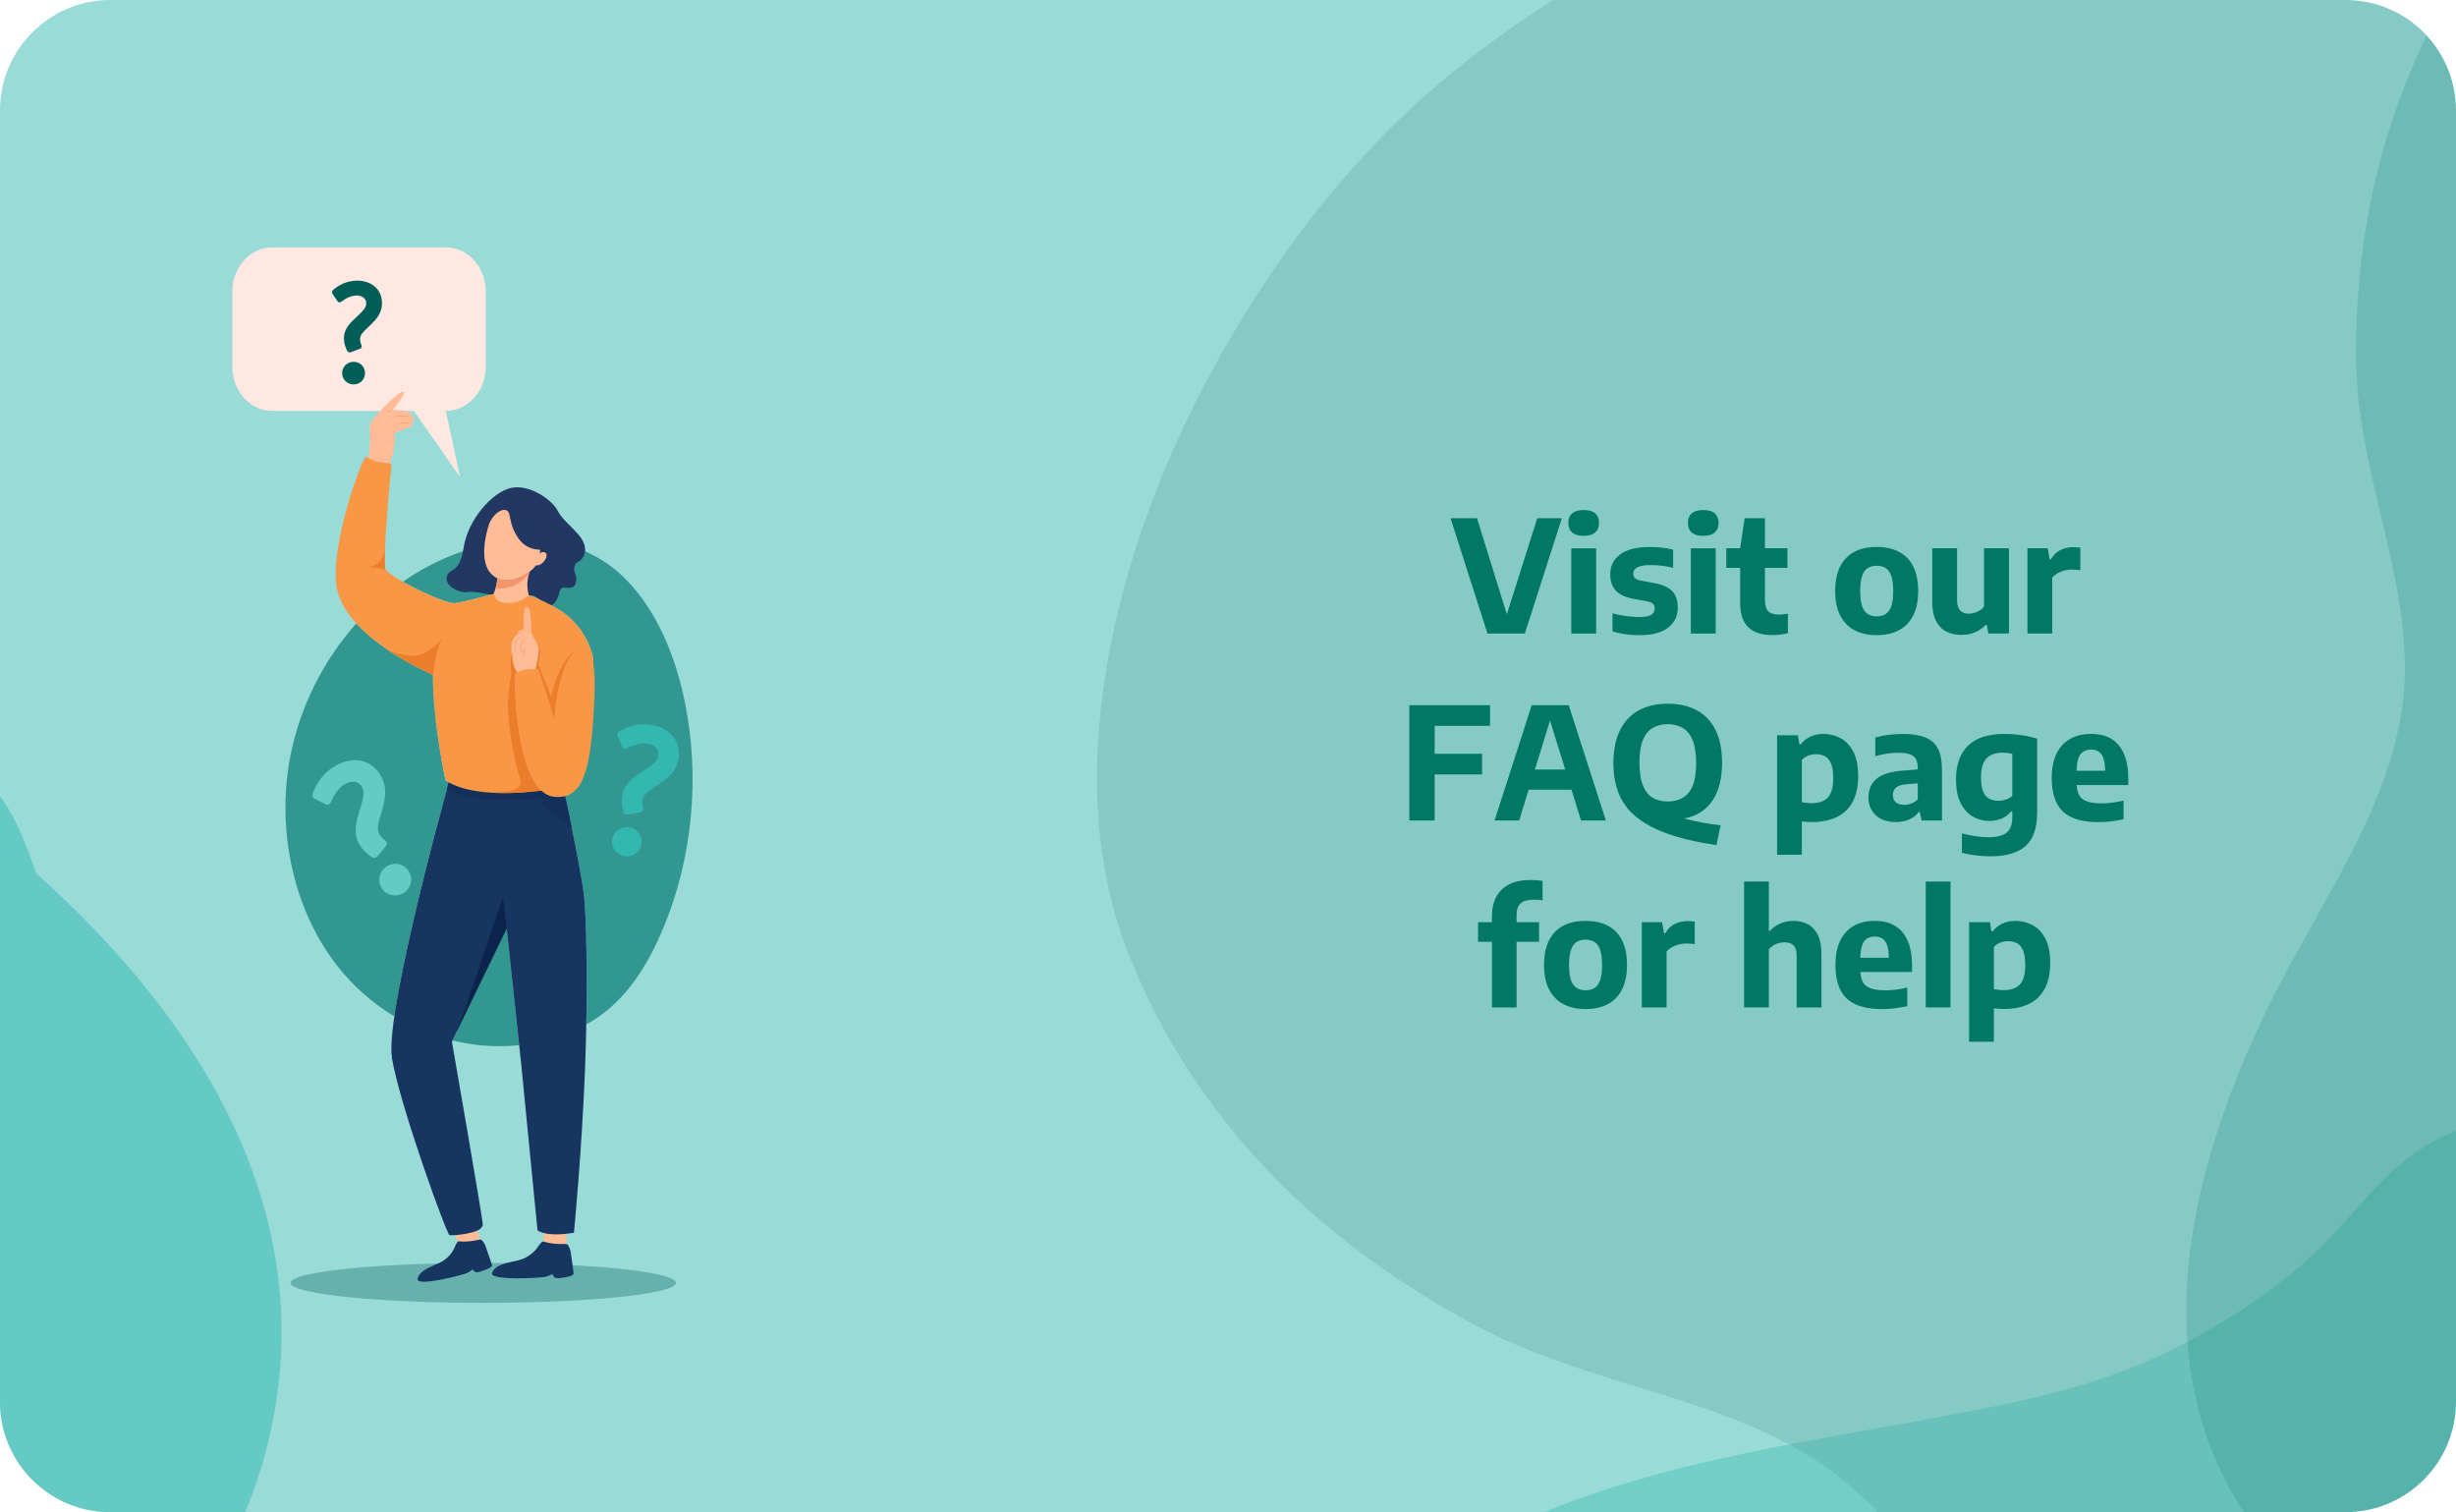
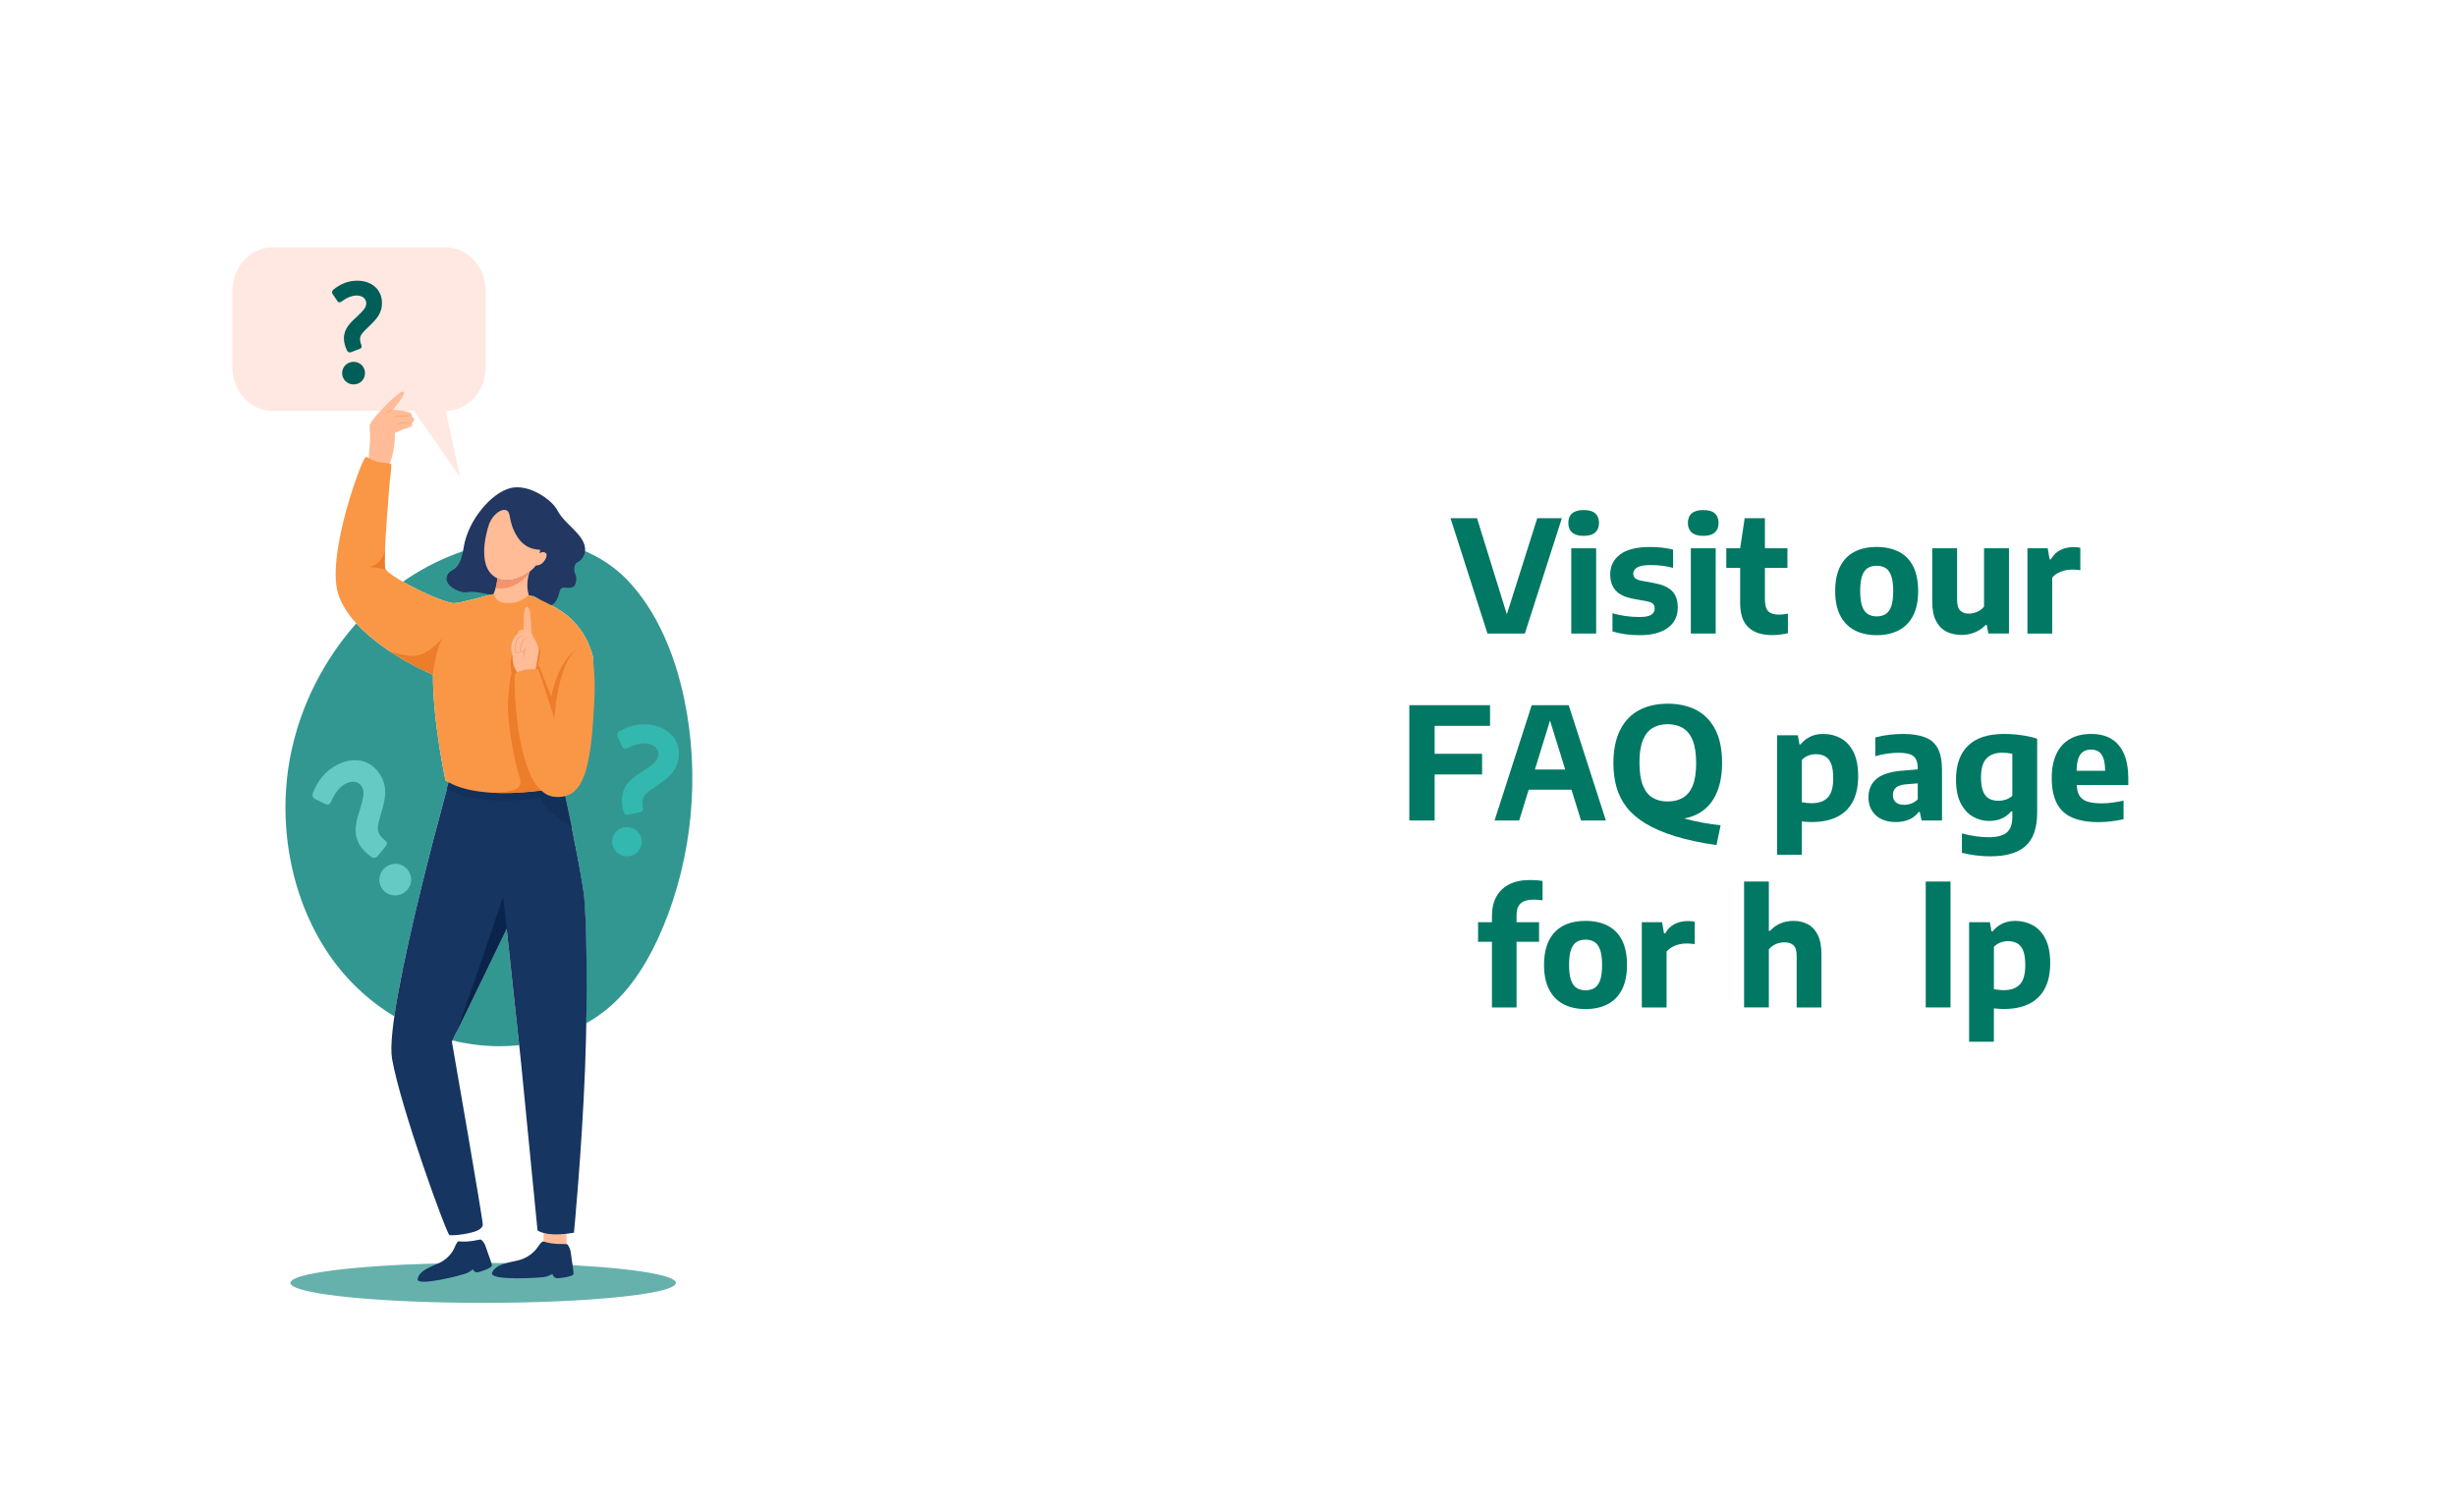
<svg xmlns="http://www.w3.org/2000/svg" xmlns:xlink="http://www.w3.org/1999/xlink" version="1.1" id="Layer_1" x="0px" y="0px" viewBox="0 0 536 330" style="enable-background:new 0 0 536 330;" xml:space="preserve">
  <style type="text/css">
	.st0{clip-path:url(#SVGID_00000124120321855598312120000011495339405962372771_);}
	.st1{opacity:0.36;clip-path:url(#SVGID_00000070111811083388319520000014959467183829382311_);}
	.st2{fill:#33B8B0;}
	.st3{opacity:0.76;clip-path:url(#SVGID_00000070111811083388319520000014959467183829382311_);}
	.st4{fill:#007863;fill-opacity:0.59;}
	.st5{opacity:0.25;clip-path:url(#SVGID_00000070111811083388319520000014959467183829382311_);}
	.st6{fill:#4D9893;}
	.st7{clip-path:url(#SVGID_00000070111811083388319520000014959467183829382311_);}
	.st8{fill:#66CAC4;}
	.st9{opacity:0.19;clip-path:url(#SVGID_00000070111811083388319520000014959467183829382311_);}
	.st10{fill:#007863;}
	.st11{fill:#339791;}
	.st12{fill:#66B1AC;}
	.st13{fill:#FFE8E1;}
	.st14{fill:#005E58;}
	.st15{fill:#FFBC96;}
	.st16{fill:#163561;}
	.st17{fill:#B5ADB4;}
	.st18{fill:#12305A;}
	.st19{fill:#223762;}
	.st20{fill:#F3946B;}
	.st21{fill:#EC975E;}
	.st22{fill:#FA9746;}
	.st23{fill:#0A244B;}
	.st24{fill:#F99748;}
	.st25{fill:#FDB890;}
	.st26{fill:#EC7D2B;}
</style>
  <g>
    <defs>
-       <path id="SVGID_1_" d="M511.903,330H24.097C10.788,330,0,319.212,0,305.903V24.097    C0,10.788,10.788,0,24.097,0h487.807C525.212,0,536,10.788,536,24.097v281.807    C536,319.212,525.212,330,511.903,330z" />
-     </defs>
+       </defs>
    <clipPath id="SVGID_00000147180654102415341690000008321347311804663469_">
      <use xlink:href="#SVGID_1_" style="overflow:visible;" />
    </clipPath>
    <g id="background_00000080900933273284227470000008241054205276795265_" style="clip-path:url(#SVGID_00000147180654102415341690000008321347311804663469_);">
      <g id="shapes_00000038371949805545801590000014907167142425605030_">
        <defs>
-           <rect id="SVGID_00000008134521173666558320000005298971453921839251_" x="-29.426" y="-3.401" transform="matrix(-1 -1.224647e-16 1.224647e-16 -1 522.931 328.355)" width="581.783" height="335.158" />
-         </defs>
+           </defs>
        <use xlink:href="#SVGID_00000008134521173666558320000005298971453921839251_" style="overflow:visible;fill:#99DBD7;" />
        <clipPath id="SVGID_00000101091678565159422860000016552497497144683163_">
          <use xlink:href="#SVGID_00000008134521173666558320000005298971453921839251_" style="overflow:visible;" />
        </clipPath>
        <g style="opacity:0.36;clip-path:url(#SVGID_00000101091678565159422860000016552497497144683163_);">
          <path class="st2" d="M283.311,422.038c5.052,16.288,18.638,27.218,33.422,35.114      c17.352,9.267,36.571,14.983,55.079,21.574      c22.152,7.889,44.432,15.543,67.288,21.264      c38.121,9.541,77.272,18.759,116.835,18.898      c18.851,0.066,38.065-2.079,55.752-8.755      c16.921-6.387,32.932-15.251,47.388-25.958      c28.438-21.061,50.989-49.562,63.792-82.216      c3.58-9.129,6.628-18.544,7.629-28.312      c1.055-10.3,0.019-20.676-2.029-30.799      c-2.15-10.633-5.392-21.013-8.499-31.405      c-0.829-2.773-1.648-5.55-2.439-8.334c0.999,0.529,2.246-0.876,1.333-1.85      c-0.89-0.949-1.766-1.91-2.636-2.875c-0.204-0.759-0.411-1.518-0.607-2.279      c-0.496-1.917-1.217-2.915-3.503-2.604c-0.058,0.008-0.113,0.021-0.169,0.032      c-3.552-4.099-7.042-8.25-10.673-12.283c-5.948-6.606-12.392-12.835-19.957-17.661      c-8.667-5.529-18.65-8.739-28.491-11.631      c-21.245-6.244-43.4-9.535-65.554-10.265      c-10.416-0.343-20.955-0.263-31.332,0.777c-9.209,0.924-18.748,2.758-26.682,7.675      c-8.334,5.165-14.256,13.174-20.916,20.119      c-6.986,7.287-15.31,13.426-23.991,18.645      c-8.813,5.298-18.246,9.587-28.081,12.719      c-9.558,3.044-19.488,5.009-29.338,6.905      c-19.773,3.805-39.739,6.74-59.279,11.632      c-18.619,4.661-37.727,11.113-53.512,22.134      c-12.507,8.733-21.826,21.598-27.492,35.478      C280.989,391.641,278.819,407.556,283.311,422.038z" />
        </g>
        <g style="opacity:0.76;clip-path:url(#SVGID_00000101091678565159422860000016552497497144683163_);">
          <path class="st4" d="M289.8,455.71c0.067,10.162,3.685,20.062,8.847,29.288      c5.452,9.744,12.654,18.918,21.225,27.123      c8.281,7.927,18.199,15.245,29.931,19.816c12.211,4.758,26.532,6.542,39.877,4.231      c13.087-2.266,24.594-8.171,35.473-14.121      c4.587-2.508,9.048-5.064,14.038-7.052c4.489-1.789,9.175-3.24,13.918-4.541      c19.625-5.38,40.945-8.125,58.925-16.765      c8.418-4.045,15.709-9.547,20.247-16.546      c5.205-8.028,6.972-17.454,5.905-26.394      c-2.283-19.131-16.764-36.363-35.039-48.426      c-12.07-7.967-26.685-14.348-42.182-17.147      c-8.968-4.651-17.813-9.6-28.252-11.847      c-15.361-3.306-31.353-1.077-45.827,3.655      c-12.758,4.171-24.836,9.835-36.635,15.486      c-10.467,5.013-20.692,10.435-29.968,16.779      c-8.628,5.9-16.488,12.709-22.05,20.647      C292.701,437.789,289.74,446.665,289.8,455.71z" />
        </g>
        <g style="opacity:0.25;clip-path:url(#SVGID_00000101091678565159422860000016552497497144683163_);">
          <path class="st6" d="M465.34-68.947c-13.221,4.871-25.642,11.629-37.725,18.606      c-11.858,6.847-23.599,13.815-35.656,20.361      c-26.298,14.276-53.597,27.99-76.391,46.919      c-19.191,15.937-34.534,35.589-46.592,56.05      c-12.819,21.753-22.276,45.165-26.796,68.91      c-4.194,22.033-4.136,44.703,3.706,65.21      c8.814,23.047,23.715,43.543,43.235,60.029      c9.867,8.333,20.832,15.623,32.508,21.917      c12.282,6.621,26.067,10.606,39.691,14.84      c13.353,4.149,26.767,8.694,37.674,16.628      c10.713,7.794,18.706,17.953,25.879,28.448      c6.319,9.245,12.117,18.787,18.852,27.785      c6.055,8.089,12.682,15.824,19.992,23.01      c14.367,14.124,31.84,26.387,52.709,32.399      c21.56,6.211,46.336,4.929,67.989-4.556      c22.316-9.775,39.303-27.023,51.94-45.821      c6.96-10.352,12.741-21.231,17.705-32.359      c4.758-3.606,9.506-7.238,13.05-11.921c8.158-10.776,9.7-23.682,8.182-35.68      c-1.686-13.328-6.552-25.288-12.563-37.207      c-3.312-6.566-6.721-13.103-9.342-19.962      c-2.564-6.711-4.317-13.718-5.6-20.794      c-2.584-14.243-3.059-28.859-3.63-43.397      c-0.535-13.642-1.182-27.283-3.458-40.672      c-2.186-12.856-5.702-25.443-10.414-37.572      c-4.636-11.933-10.437-23.465-17.51-34.268      c-7.198-10.993-15.988-20.576-25.432-29.993      c-9.257-9.231-18.121-18.778-24.985-29.66      c-5.27-8.355-9.081-17.293-12.736-26.367      c-6.419-15.932-12.742-33.234-26.195-45.323      c-6.334-5.692-14.449-9.72-23.662-10.895      C488.289-75.743,476.346-73.002,465.34-68.947z" />
        </g>
        <g style="clip-path:url(#SVGID_00000101091678565159422860000016552497497144683163_);">
          <path class="st8" d="M-448.212,241.941c0.583,14.078,3.209,27.972,6.146,41.612      c2.882,13.386,5.916,26.698,8.451,40.181      c5.527,29.408,10.213,59.597,21.243,87.096      c9.287,23.153,23.289,43.781,39.069,61.53      c16.776,18.871,36.162,35.049,57.378,46.63      c19.687,10.747,41.283,17.641,63.207,16.462      c24.639-1.324,48.716-9.226,70.392-22.752      c10.956-6.837,21.257-15.04,30.827-24.225      c10.067-9.661,18.087-21.561,26.293-33.231      c8.043-11.438,16.48-22.814,27.376-30.763      c10.702-7.808,22.823-12.302,35.011-15.912      c10.737-3.18,21.597-5.775,32.227-9.427c9.556-3.283,18.95-7.221,28.031-11.976      c17.848-9.345,34.877-22.218,46.997-40.24      c12.521-18.618,18.896-42.595,16.505-66.112      c-2.463-24.238-13.674-45.694-27.693-63.486      c-7.72-9.798-16.304-18.635-25.374-26.772      c-1.974-5.635-3.976-11.267-7.346-16.076      c-7.756-11.068-19.569-16.493-31.454-18.726      c-13.203-2.481-26.079-1.516-39.266,0.552      c-7.265,1.139-14.532,2.381-21.864,2.773c-7.173,0.383-14.381-0.096-21.509-1.043      c-14.349-1.907-28.408-5.935-42.421-9.848      c-13.15-3.672-26.332-7.239-39.774-9.176      c-12.907-1.86-25.966-2.372-38.955-1.605      c-12.779,0.755-25.535,2.741-37.985,6.162      c-12.671,3.482-24.487,8.911-36.345,15.014      c-11.624,5.982-23.429,11.492-35.891,14.69      c-9.568,2.455-19.244,3.343-29.002,4.041      c-17.132,1.226-35.54,1.941-51.171,11.041      c-7.359,4.285-13.681,10.774-17.624,19.183      C-447.646,218.013-448.697,230.222-448.212,241.941z" />
        </g>
        <g style="opacity:0.19;clip-path:url(#SVGID_00000101091678565159422860000016552497497144683163_);">
          <path class="st10" d="M921.768-19.241c-11.288-7.204-23.932-12.716-36.606-17.848      c-12.439-5.036-24.932-9.913-37.191-15.273      c-26.738-11.69-53.461-24.461-82.758-30.823      c-24.667-5.356-50.84-5.663-76.094-3.019      c-26.85,2.811-53.534,9.122-78.013,19.36      c-22.715,9.5-43.855,22.585-59.009,40.317      c-17.03,19.928-28.574,42.996-34.02,67.252      c-2.752,12.261-3.97,24.753-3.897,37.21      c0.077,13.104,3.383,25.829,6.374,38.575      c2.932,12.493,5.526,25.259,3.676,38.077      c-1.817,12.591-7.23,24.484-13.375,35.95      c-5.413,10.1-11.367,19.977-16.338,30.251      c-4.468,9.235-8.313,18.701-11.298,28.367      c-5.866,18.997-8.411,39.275-3.388,58.527      c12.015,46.046,58.436,60.519,101.212,61.675      c67.904,1.834,163.899,4.224,220.434-39.409      c11.587-8.943-98.668,3.486-90.602-7.919      c4.444-6.283,8.81-12.624,13.879-18.553      c4.96-5.801,10.61-11.158,16.564-16.2      c11.984-10.148,25.391-18.916,38.677-27.711      c12.467-8.253,24.876-16.589,36.219-26.013      c10.891-9.05,20.854-18.951,29.779-29.494      c8.78-10.372,16.593-21.397,23.076-32.964      c6.597-11.771,11.065-23.936,15.045-36.501      c3.901-12.316,8.299-24.516,14.963-35.971      c5.116-8.794,11.521-16.82,18.131-24.806      c11.606-14.022,24.541-28.761,28.972-45.897      c2.086-8.068,1.711-16.526-1.887-24.175      C939.813-5.782,931.165-13.244,921.768-19.241z" />
        </g>
      </g>
    </g>
  </g>
-   <path class="st11" d="M110.574,202.639l-11.83,24.415c3.381,0.83,6.843,1.26,10.302,1.26  c1.423,0,2.845-0.073,4.261-0.22L110.574,202.639 M77.761,136.043  c-7.075,7.962-12.221,17.957-14.359,28.797  c-3.145,15.95,0.494,33.503,10.182,45.914c3.501,4.484,7.762,8.203,12.474,11.046  c2.1-14.561,8.775-39.764,11.871-51.07c-0.241-0.133-0.474-0.272-0.7-0.419  c0,0-2.781-12.806-2.734-23.071C94.496,147.24,83.983,142.872,77.761,136.043   M115.099,117.833c-9.146,0-18.605,3.383-26.16,8.43  c-0.339,0.226-0.675,0.456-1.009,0.69c3.756,2.136,9.145,4.529,11.038,4.666  c0.033,0.002,0.069,0.004,0.108,0.004c1.577,0,8.027-1.904,8.538-1.989  c0.012-0.002,0.023-0.003,0.034-0.003c0.463,0-0.041,1.771,2.975,1.966  c0.157,0.01,0.309,0.015,0.458,0.015c2.763,0,3.989-1.672,4.436-1.672  c0.216,0,5.515,2.037,8.497,4.575c3.52,2.996,4.823,6.689,5.321,8.554  c1.245,4.661-5.097,28.446-5.097,28.446s-0.484,0.109-1.33,0.27  c0.07,0.321,0.142,0.652,0.215,0.99h0  c0.054,0.248,0.109,0.501,0.164,0.758c0.053,0.245,0.107,0.494,0.161,0.746  l0.001,0.006c0.018,0.083,0.035,0.166,0.053,0.249  c0.051,0.24,0.104,0.484,0.156,0.729c0.002,0.01,0.004,0.021,0.007,0.031  c1.369,6.416,3.014,14.523,3.721,19.588c0.505,3.615,0.81,15.518,0.569,28.69  c1.627-0.908,3.184-1.959,4.642-3.165c5.424-4.487,9.255-10.927,12.09-17.686  c6.507-15.517,8.176-33.402,4.669-50.036c-2.049-9.717-5.967-19.221-12.592-26.074  C130.746,120.383,123.04,117.833,115.099,117.833" />
+   <path class="st11" d="M110.574,202.639l-11.83,24.415c3.381,0.83,6.843,1.26,10.302,1.26  c1.423,0,2.845-0.073,4.261-0.22L110.574,202.639 M77.761,136.043  c-7.075,7.962-12.221,17.957-14.359,28.797  c-3.145,15.95,0.494,33.503,10.182,45.914c3.501,4.484,7.762,8.203,12.474,11.046  c2.1-14.561,8.775-39.764,11.871-51.07c-0.241-0.133-0.474-0.272-0.7-0.419  c0,0-2.781-12.806-2.734-23.071C94.496,147.24,83.983,142.872,77.761,136.043   M115.099,117.833c-9.146,0-18.605,3.383-26.16,8.43  c-0.339,0.226-0.675,0.456-1.009,0.69c3.756,2.136,9.145,4.529,11.038,4.666  c0.033,0.002,0.069,0.004,0.108,0.004c1.577,0,8.027-1.904,8.538-1.989  c0.012-0.002,0.023-0.003,0.034-0.003c0.463,0-0.041,1.771,2.975,1.966  c0.157,0.01,0.309,0.015,0.458,0.015c2.763,0,3.989-1.672,4.436-1.672  c0.216,0,5.515,2.037,8.497,4.575c3.52,2.996,4.823,6.689,5.321,8.554  c1.245,4.661-5.097,28.446-5.097,28.446s-0.484,0.109-1.33,0.27  c0.07,0.321,0.142,0.652,0.215,0.99h0  c0.054,0.248,0.109,0.501,0.164,0.758c0.053,0.245,0.107,0.494,0.161,0.746  l0.001,0.006c0.051,0.24,0.104,0.484,0.156,0.729c0.002,0.01,0.004,0.021,0.007,0.031  c1.369,6.416,3.014,14.523,3.721,19.588c0.505,3.615,0.81,15.518,0.569,28.69  c1.627-0.908,3.184-1.959,4.642-3.165c5.424-4.487,9.255-10.927,12.09-17.686  c6.507-15.517,8.176-33.402,4.669-50.036c-2.049-9.717-5.967-19.221-12.592-26.074  C130.746,120.383,123.04,117.833,115.099,117.833" />
  <path class="st12" d="M105.445,275.6c-4.435,0-8.715,0.07-12.728,0.206  c-3.345,0.105-6.505,0.256-9.428,0.447c-0.743,0.045-1.472,0.096-2.18,0.151  c-8.238,0.608-14.275,1.512-16.636,2.567c-0.713,0.316-1.09,0.648-1.09,0.989  c0,0.291,0.271,0.573,0.794,0.844c3.802,2.004,20.835,3.516,41.268,3.516  c2.662,0,5.264-0.025,7.79-0.075c2.722-0.055,5.349-0.136,7.861-0.236  c11.869-0.492,21.061-1.532,24.708-2.813c1.11-0.392,1.708-0.809,1.708-1.236  c0-0.432-0.613-0.854-1.758-1.251c-2.602-0.899-7.936-1.678-15.013-2.235  C123.703,275.927,114.943,275.6,105.445,275.6" />
  <path class="st2" d="M133.64,183.138c0.301-1.737,1.957-2.891,3.717-2.587  c1.797,0.311,2.94,1.908,2.632,3.684c-0.307,1.775-1.919,2.898-3.716,2.587  C134.513,186.517,133.34,184.875,133.64,183.138z M137.132,177.75l-0.319,0.023  c-0.344-0.06-0.586-0.257-0.718-0.63c-0.372-1.27-0.481-2.456-0.292-3.551  c0.477-2.758,2.599-4.102,4.812-5.509c1.068-0.71,1.836-1.278,2.265-1.71  c0.429-0.431,0.711-0.926,0.796-1.417c0.255-1.473-0.883-2.41-2.26-2.647  c-1.53-0.265-3.197,0.265-4.539,0.966c-0.21,0.08-0.377,0.129-0.568,0.097  c-0.229-0.04-0.401-0.186-0.515-0.44l-0.999-2.195  c-0.096-0.134-0.101-0.329-0.068-0.518c0.046-0.265,0.2-0.472,0.423-0.628  c2.359-1.342,4.721-1.79,7.092-1.38c3.901,0.674,6.486,3.494,5.807,7.422  c-0.431,2.493-1.891,3.875-3.905,5.277l-0.851,0.592  c-1.017,0.641-1.74,1.178-2.207,1.602c-0.467,0.425-0.75,0.921-0.841,1.45  c-0.085,0.491-0.068,1.077,0.089,1.766c0.012,0.158,0.031,0.278,0.018,0.354  c-0.02,0.113-0.085,0.257-0.18,0.357c-0.134,0.094-0.269,0.187-0.39,0.205  L137.132,177.75z" />
  <path class="st8" d="M82.414,186.835l-0.249,0.238c-0.326,0.188-0.662,0.191-1.029-0.026  c-1.183-0.796-2.092-1.701-2.691-2.738c-1.507-2.612-0.677-5.189,0.184-7.88  c0.394-1.325,0.638-2.324,0.697-2.977c0.057-0.653-0.051-1.258-0.319-1.723  c-0.805-1.395-2.393-1.385-3.697-0.632c-1.448,0.836-2.464,2.423-3.091,3.93  c-0.119,0.212-0.223,0.366-0.404,0.471c-0.217,0.125-0.46,0.123-0.729-0.008  l-2.341-1.128c-0.171-0.045-0.31-0.202-0.413-0.381  c-0.145-0.251-0.161-0.529-0.083-0.811c1.027-2.739,2.673-4.738,4.919-6.034  c3.695-2.133,7.778-1.582,9.927,2.138c1.363,2.361,1.107,4.512,0.407,7.063  l-0.296,1.077c-0.4,1.231-0.628,2.175-0.722,2.849  c-0.094,0.674,0.014,1.278,0.303,1.78c0.269,0.465,0.687,0.938,1.292,1.401  c0.119,0.122,0.217,0.208,0.259,0.279c0.062,0.108,0.108,0.272,0.098,0.422  c-0.047,0.17-0.093,0.339-0.181,0.438L82.414,186.835z M83.239,193.702  c-0.95-1.647-0.373-3.742,1.292-4.704c1.702-0.983,3.75-0.448,4.72,1.234  c0.97,1.681,0.41,3.722-1.292,4.705C86.293,195.898,84.189,195.347,83.239,193.702z  " />
  <path class="st13" d="M97.298,53.984H59.415c-4.813,0-8.716,4.308-8.716,9.623v16.442  c0,5.314,3.902,9.623,8.716,9.623h30.913l10.072,14.438l-3.101-14.438  c4.813,0,8.715-4.308,8.715-9.623V63.607  C106.013,58.292,102.111,53.984,97.298,53.984" />
  <path class="st14" d="M76.621,76.848l-0.241,0.059c-0.271,0-0.481-0.119-0.632-0.386  c-0.451-0.921-0.692-1.812-0.692-2.674c0-2.169,1.444-3.476,2.948-4.843  c0.722-0.683,1.233-1.218,1.504-1.604c0.271-0.386,0.421-0.802,0.421-1.189  c0-1.159-0.993-1.723-2.076-1.723c-1.203,0-2.407,0.624-3.339,1.337  c-0.15,0.089-0.271,0.149-0.421,0.149c-0.181,0-0.331-0.089-0.451-0.268  l-1.053-1.545c-0.09-0.089-0.12-0.238-0.12-0.386  c0-0.208,0.09-0.386,0.241-0.535c1.624-1.337,3.369-1.99,5.235-1.99  c3.068,0,5.415,1.812,5.415,4.902c0,1.961-0.933,3.209-2.286,4.546l-0.572,0.564  c-0.692,0.624-1.173,1.129-1.474,1.515c-0.301,0.386-0.451,0.802-0.451,1.218  c0,0.386,0.09,0.832,0.301,1.337c0.03,0.119,0.06,0.208,0.06,0.267  c0,0.089-0.03,0.208-0.09,0.297c-0.09,0.089-0.181,0.178-0.271,0.208  L76.621,76.848z M74.665,81.424c0-1.367,1.113-2.466,2.497-2.466  c1.414,0,2.497,1.07,2.497,2.466c0,1.396-1.083,2.466-2.497,2.466  C75.778,83.89,74.665,82.791,74.665,81.424z" />
-   <path class="st15" d="M100.679,272.745l-2.094-5.234l4.973-1.483  c0,0,0.436,2.879,1.396,4.667L100.679,272.745z" />
  <path class="st16" d="M106.045,272.167c-0.174-0.567-0.474-1.089-0.888-1.513  c-0.099-0.101-0.264-0.151-0.314-0.161c-0.2-0.039-2.354,0.659-4.648,0.405  c-0.152-0.017-0.297,0.06-0.385,0.184c-0.294,0.417-0.595,1.135-0.595,1.135  s-0.8,2.177-3.267,3.354c-1.774,0.846-4.502,1.655-4.795,3.569  c-0.264,1.728,10.06-0.957,10.82-1.343c0.753-0.383,1.23-0.811,1.23-0.811  s0.241,0.642,0.856,0.668c0.615,0.026,3.19-0.944,3.295-1.403  C107.441,275.864,106.464,273.528,106.045,272.167z" />
  <path class="st15" d="M118.616,271.535c0,0,0.055-3.37,0-3.849l5.092,0.218  c0,0-0.175,2.617,0,4.056L118.616,271.535z" />
  <path class="st16" d="M124.593,273.519c-0.066-0.636-0.274-1.251-0.624-1.786  c-0.084-0.128-0.248-0.215-0.299-0.235c-0.203-0.083-2.627,0.205-5.001-0.542  c-0.157-0.049-0.327,0.001-0.446,0.115c-0.398,0.38-0.866,1.076-0.866,1.076  s-1.301,2.135-4.156,2.866c-2.053,0.525-5.108,0.811-5.817,2.774  c-0.64,1.772,10.841,1.088,11.725,0.838c0.877-0.248,1.47-0.601,1.47-0.601  s0.121,0.729,0.766,0.885c0.645,0.156,3.572-0.332,3.778-0.796  C125.298,277.721,124.752,275.046,124.593,273.519z" />
  <path class="st16" d="M127.387,194.88c-1.317-9.422-5.874-29.376-5.874-29.376L99.535,164.95  c0,0-15.799,55.564-13.977,66.095c1.823,10.531,11.958,38.438,12.546,38.503  c0.589,0.065,2.552,0,4.842-0.589c2.29-0.589,2.225-1.293,2.421-1.603  c0.196-0.31-6.744-40.053-6.744-40.053l11.951-24.664l3.14,29.237l3.594,36.613  c0,0,1.734,1.574,7.952,0.523c0,0,1.716-17.607,2.427-35.915  C128.33,216.533,128.012,199.355,127.387,194.88" />
  <path class="st17" d="M123.659,175.26c0.002,0.01,0.005,0.021,0.007,0.031  C123.663,175.281,123.661,175.271,123.659,175.26 M123.448,174.277  c0.018,0.085,0.036,0.169,0.055,0.254c-0.018-0.083-0.036-0.166-0.053-0.249  L123.448,174.277 M123.124,172.773h-0c0.054,0.249,0.108,0.501,0.164,0.758  C123.232,173.275,123.178,173.022,123.124,172.773" />
  <path class="st18" d="M97.929,170.73c-0.124,0.454-0.254,0.931-0.39,1.428  c3.257,1.966,7.95,2.572,12.496,2.572c2.902,0,5.742-0.247,8.112-0.544  c-0.633,1.61,6.64,6.465,6.64,6.465c-0.378-1.845-0.759-3.659-1.121-5.355  c-0-0.001-0.001-0.003-0.001-0.004c-0.002-0.01-0.004-0.021-0.007-0.031  c-0.001-0.004-0.002-0.007-0.002-0.011c-0.033-0.154-0.065-0.307-0.098-0.458  l-0.003-0.014c-0.018-0.082-0.035-0.164-0.052-0.245  c-0.018-0.085-0.036-0.17-0.055-0.254l-0.001-0.005  c-0.054-0.25-0.107-0.497-0.159-0.741c-0.055-0.257-0.11-0.509-0.164-0.758  h-0c-0.073-0.338-0.145-0.668-0.215-0.99  c-2.355,0.446-7.516,1.29-12.882,1.29  C105.662,173.074,101.163,172.515,97.929,170.73" />
  <path class="st19" d="M125.697,122.898c0,0,2.556-1.01,1.895-3.805  c-0.66-2.795-4.534-4.93-5.92-7.68c-1.159-2.3-6.17-5.901-10.261-4.903  c-4.09,0.999-9.284,6.939-10.22,12.97c-0.936,6.031-3.06,4.197-3.665,6.332  c-0.605,2.135,3.071,3.748,4.529,3.407c1.458-0.341,6.23,0.687,8.616,1.707  c2.386,1.02,4.245-1.472,5.82-0.903c1.575,0.569,3.003,3.328,4.531,1.54  c1.527-1.789,0.608-3.457,2.252-3.324c1.644,0.134,2.213,0.04,2.467-1.509  C125.995,125.18,124.679,124.765,125.697,122.898z" />
  <path class="st15" d="M106.781,114.254c0,0-2.88,7.95,0.607,11.171  c3.487,3.22,8.81-0.708,9.567-2.053c0,0,0.803,0.169,1.585-0.669  c0.782-0.838,1.079-1.914,0.325-2.159c-0.754-0.246-1.098,0.288-1.098,0.288  s0.13-0.646,0.115-0.826c-0.016-0.181-2.955,0.349-5.004-2.908  s-1.229-5.264-2.36-5.735C109.387,110.892,107.59,112.293,106.781,114.254z" />
  <path class="st15" d="M116.262,131.646c-0.924-0.17-1.631,0.845-5.177,0.291  c-3.546-0.553-3.507-2.065-3.507-2.065l-0.001-0.001  c0.78-1.449,0.978-3.652,0.978-3.652l0.003-0.002  c2.435,1.156,5.339-0.184,7.042-1.482l-0,0.001  C114.139,128.962,116.262,131.646,116.262,131.646z" />
  <path class="st20" d="M109.916,128.378c3.305-0.302,5.533-3.167,5.533-3.167l0.001,0  c0.046-0.156,0.096-0.314,0.151-0.474l0-0.001  c-1.703,1.298-4.608,2.638-7.042,1.482l-0.004,0.002c0,0-0.093,1.032-0.401,2.147  C108.63,128.428,109.21,128.442,109.916,128.378z" />
  <path class="st15" d="M80.404,100.778c0,0,0.148-1.752,0.289-3.643  c0.301-4.034-0.521-3.763,0.467-5.259c0.988-1.496,6.132-6.821,6.893-6.409  c0.761,0.412-2.348,3.99-2.348,3.99s4.807,0.027,4.143,1.469  c0,0,1.219,0.569,0.056,1.364c0,0,0.376,0.706-0.504,0.959  c-1.832,0.526-3.231,1.247-3.231,1.247s0.209,4.116-1.465,7.412L80.404,100.778z" />
  <path class="st21" d="M89.726,90.912l-0.517-0.03c-0.172-0.011-0.344-0.02-0.516-0.027  c-0.344-0.013-0.688-0.025-1.031-0.022c-0.343,0.001-0.686,0.015-1.026,0.053  c-0.17,0.019-0.339,0.046-0.504,0.09c-0.166,0.04-0.328,0.099-0.475,0.189  c0.272-0.221,0.627-0.31,0.966-0.37c0.344-0.06,0.692-0.078,1.039-0.081  c0.347-0,0.693,0.016,1.038,0.05C89.043,90.798,89.387,90.842,89.726,90.912z  " />
  <path class="st21" d="M89.754,92.281c-0.143-0.014-0.285-0.023-0.427-0.023  c-0.142-0.004-0.284-0.004-0.426,0.003c-0.284,0.012-0.566,0.035-0.847,0.072  c-0.281,0.039-0.561,0.085-0.838,0.146c-0.279,0.057-0.553,0.133-0.831,0.203  c0.131-0.057,0.264-0.111,0.399-0.162c0.137-0.043,0.272-0.094,0.411-0.13  c0.276-0.083,0.56-0.133,0.845-0.175c0.286-0.035,0.574-0.054,0.862-0.045  C89.188,92.179,89.477,92.205,89.754,92.281z" />
  <path class="st21" d="M85.704,89.457c-0.122,0.048-0.238,0.1-0.352,0.155  c-0.114,0.056-0.226,0.113-0.336,0.176c-0.109,0.063-0.218,0.127-0.325,0.197  c-0.108,0.068-0.212,0.142-0.324,0.211c0.078-0.105,0.168-0.201,0.268-0.285  c0.098-0.087,0.209-0.159,0.321-0.226c0.115-0.064,0.235-0.119,0.36-0.159  C85.442,89.486,85.572,89.457,85.704,89.457z" />
  <path class="st22" d="M129.336,143.068c-0.498-1.865-1.801-5.558-5.321-8.554  c-2.982-2.538-8.281-4.575-8.497-4.575c-0.471,0-1.807,1.857-4.894,1.658  c-3.087-0.199-2.486-2.05-3.01-1.963c-0.523,0.087-7.283,2.085-8.646,1.986  c-2.952-0.214-14.411-5.915-14.908-7.569c-0.498-1.654,0.997-18.901,0.997-18.901  s0.472-3.598,0.327-3.851c-0.174-0.305-1.845-0.201-3.067-0.549  c-1.221-0.349-1.878-0.82-2.429-1.064c-0.678-0.301-8.697,21.161-6.123,29.758  c3.141,10.489,20.73,17.797,20.73,17.797  c-0.047,10.266,2.734,23.071,2.734,23.071c8.339,5.413,27.009,1.203,27.009,1.203  S130.58,147.729,129.336,143.068" />
  <path class="st23" d="M99.531,225.43h-0l11.043-22.791l-0.78-6.968  C109.795,195.672,100.439,223.557,99.531,225.43z" />
  <path class="st15" d="M113.222,147.24c0,0-0.568-0.661-1.034-1.699  c-0.36-0.801-0.376-2.65-0.376-2.65s-1.178-2.584,1.14-4.59  c0,0,0.111-0.525,0.725-0.795c0.523-0.23,0.67-0.068,0.67-0.068  s-0.178-4.797,0.534-4.961c1.233-0.284,0.846,5.143,1.154,5.805  c0.308,0.662,1.692,2.844,1.615,3.546c-0.077,0.701-0.769,4.442-0.769,4.442  L113.222,147.24" />
  <path class="st21" d="M114.2,138.011c-0.285,0.005-0.567,0.055-0.831,0.151  c-0.266,0.091-0.509,0.238-0.709,0.429c-0.408,0.384-0.692,0.887-0.863,1.419  c-0.088,0.266-0.144,0.543-0.185,0.822c-0.04,0.279-0.062,0.561-0.047,0.84  c0.009,0.139,0.029,0.278,0.073,0.408c0.043,0.13,0.114,0.251,0.22,0.335  c0.103,0.086,0.248,0.127,0.378,0.078c0.13-0.047,0.227-0.165,0.28-0.296  c-0.041,0.135-0.129,0.267-0.268,0.327c-0.138,0.064-0.307,0.029-0.427-0.06  c-0.124-0.087-0.207-0.22-0.258-0.357c-0.053-0.138-0.079-0.283-0.095-0.427  c-0.03-0.29-0.009-0.579,0.028-0.864c0.038-0.284,0.091-0.569,0.179-0.846  c0.176-0.551,0.483-1.066,0.911-1.46  C113.03,138.12,113.634,137.962,114.2,138.011" />
  <path class="st21" d="M114.583,138.54c-0.25,0.056-0.492,0.139-0.719,0.25  c-0.228,0.108-0.443,0.246-0.623,0.419c-0.18,0.171-0.329,0.375-0.419,0.605  c-0.046,0.113-0.077,0.235-0.109,0.359c-0.032,0.123-0.058,0.247-0.086,0.37  c-0.053,0.248-0.093,0.498-0.11,0.749c-0.015,0.25-0.012,0.506,0.055,0.741  c0.036,0.115,0.093,0.227,0.189,0.292c0.093,0.065,0.224,0.076,0.342,0.06  c0.12-0.017,0.23-0.085,0.309-0.182c0.079-0.097,0.136-0.214,0.168-0.337  c-0.02,0.126-0.065,0.251-0.142,0.358c-0.075,0.107-0.19,0.193-0.323,0.222  c-0.066,0.016-0.134,0.017-0.201,0.011c-0.067-0.006-0.138-0.026-0.197-0.064  c-0.122-0.076-0.193-0.204-0.238-0.328c-0.089-0.254-0.091-0.521-0.08-0.779  c0.014-0.259,0.051-0.516,0.101-0.769c0.025-0.127,0.057-0.252,0.09-0.376  c0.034-0.123,0.068-0.249,0.12-0.373c0.102-0.244,0.262-0.465,0.461-0.636  C113.571,138.789,114.076,138.6,114.583,138.54z" />
  <path class="st21" d="M115.361,139.096c-0.244-0.065-0.504-0-0.7,0.143  c-0.2,0.141-0.348,0.344-0.462,0.56c-0.113,0.217-0.197,0.453-0.284,0.686  c-0.084,0.234-0.158,0.471-0.209,0.712c-0.05,0.238-0.089,0.488-0.036,0.716  c0.027,0.112,0.083,0.215,0.17,0.284c0.042,0.034,0.098,0.064,0.144,0.078  c0.042,0.014,0.09,0.001,0.136-0.026c0.093-0.059,0.17-0.16,0.237-0.261  c0.067-0.103,0.127-0.212,0.184-0.323c0.118-0.22,0.216-0.451,0.33-0.675  c-0.086,0.236-0.172,0.471-0.271,0.703c-0.052,0.115-0.107,0.229-0.172,0.339  c-0.066,0.109-0.137,0.219-0.252,0.302c-0.057,0.039-0.14,0.07-0.22,0.048  c-0.074-0.022-0.129-0.053-0.186-0.096c-0.112-0.085-0.184-0.214-0.216-0.344  c-0.063-0.263-0.026-0.525,0.026-0.773c0.057-0.249,0.137-0.489,0.226-0.725  c0.091-0.234,0.179-0.471,0.311-0.692c0.129-0.218,0.292-0.427,0.513-0.564  C114.846,139.053,115.125,139.003,115.361,139.096z" />
  <path class="st21" d="M114.781,141.165c-0.112,0.428-0.26,0.841-0.351,1.264  c-0.094,0.422-0.134,0.854-0.076,1.293c-0.079-0.207-0.118-0.431-0.121-0.655  c-0.005-0.224,0.023-0.448,0.069-0.666  C114.4,141.964,114.573,141.554,114.781,141.165z" />
  <path class="st24" d="M116.006,138.2c0.009,0.033,0.018,0.06,0.029,0.083l0,0  l-0-0.001C116.024,138.259,116.015,138.232,116.006,138.2 M116.005,138.197  c0,0.001,0,0.001,0.001,0.002  C116.006,138.198,116.006,138.198,116.005,138.197 M116.005,138.195  c0,0,0,0.001,0,0.001  C116.005,138.196,116.005,138.195,116.005,138.195 M116.004,138.192  c0,0,0,0,0,0.001  C116.004,138.193,116.004,138.192,116.004,138.192 M116.003,138.19l0,0  c-0-0,0-0,0-0 M113.464,137.621  c-0.334,0.22-0.458,0.511-0.497,0.628v-0  C113.006,138.132,113.13,137.841,113.464,137.621 M113.469,137.618  c-0.002,0.001-0.003,0.002-0.005,0.003  C113.466,137.62,113.467,137.619,113.469,137.618 M113.473,137.615  c-0.001,0.001-0.002,0.001-0.003,0.002  C113.471,137.617,113.472,137.616,113.473,137.615 M113.477,137.612  c-0.001,0-0.001,0.001-0.002,0.001  C113.476,137.613,113.477,137.613,113.477,137.612 M113.482,137.61l-0,0  L113.482,137.61 M113.717,137.489c-0.008,0.003-0.017,0.007-0.025,0.011  C113.7,137.496,113.709,137.492,113.717,137.489 M113.718,137.488  c-0,0-0.001,0-0.001,0  C113.718,137.488,113.718,137.488,113.718,137.488 M113.744,137.478  c-0.003,0.001-0.007,0.003-0.01,0.004  C113.737,137.48,113.74,137.479,113.744,137.478 M114.14,137.382  c-0.092,0.002-0.22,0.025-0.394,0.094  C113.92,137.407,114.048,137.384,114.14,137.382 M114.15,137.382L114.15,137.382  c0.001,0,0.001,0,0.002,0C114.151,137.382,114.151,137.382,114.15,137.382   M114.944,132.467c-0.017,0.001-0.034,0.004-0.051,0.007  C114.91,132.471,114.928,132.469,114.944,132.467" />
  <path class="st25" d="M114.972,132.466c-0.009,0-0.018,0-0.028,0.001  c-0.017,0.001-0.034,0.004-0.051,0.007c-0.004,0.001-0.008,0.002-0.012,0.003l0,0  c-0.475,0.109-0.554,2.28-0.554,3.713c0,0.716,0.02,1.248,0.02,1.248l0,0l0,0  c0,0-0-0-0-0c-0.005-0.005-0.057-0.055-0.195-0.055  c-0.001,0-0.001-0-0.002-0c-0.003,0-0.007,0-0.01,0  c-0.092,0.002-0.22,0.025-0.394,0.094c-0.001,0-0.002,0.001-0.003,0.001  c-0.003,0.001-0.007,0.003-0.01,0.004c-0.005,0.002-0.01,0.004-0.015,0.006  c-0,0-0.001,0-0.001,0c-0,0-0,0-0,0  c-0.008,0.003-0.017,0.007-0.025,0.011c-0.005,0.002-0.01,0.004-0.014,0.006l0,0  l0,0c-0.072,0.032-0.137,0.067-0.196,0.104l-0,0  c-0.001,0.001-0.003,0.002-0.004,0.003c-0.001,0-0.001,0.001-0.002,0.001  c-0.001,0.001-0.002,0.001-0.003,0.002c-0.001,0.001-0.002,0.001-0.003,0.002  c-0,0-0.001,0-0.001,0.001c-0.002,0.001-0.003,0.002-0.005,0.003  l-0,0c-0.334,0.22-0.458,0.511-0.497,0.628  c0.319-0.166,0.679-0.246,1.033-0.246c0.067,0,0.134,0.003,0.2,0.009  c-0.285,0.005-0.567,0.055-0.831,0.151c-0.05,0.017-0.099,0.036-0.147,0.057  c0.256-0.071,0.671-0.17,1.131-0.216c0,0,0.112-0.008,0.281-0.008  c0.377,0,1.042,0.039,1.401,0.288c-0.01-0.022-0.02-0.05-0.029-0.083  c-0-0-0-0-0-0.001c-0-0.001-0-0.001-0.001-0.002  c-0-0-0-0.001-0-0.001c-0-0-0-0.001-0-0.001  c-0-0.001-0-0.001-0-0.002c-0-0-0-0-0-0.001  c-0-0.001-0-0.002-0.001-0.003l-0-0  C115.76,137.25,116.052,132.467,114.972,132.466" />
-   <path class="st21" d="M114,138.002c-0.354,0-0.714,0.08-1.033,0.246v0  c-0.011,0.033-0.015,0.052-0.015,0.052v0c0,0,0.1-0.035,0.269-0.082  c0.048-0.021,0.097-0.04,0.147-0.057c0.264-0.095,0.546-0.146,0.831-0.151  C114.134,138.005,114.067,138.002,114,138.002" />
  <path class="st26" d="M112.394,147.026c0.092-0.08,0.251-0.178,0.464-0.281  c-0.197-0.293-0.445-0.705-0.669-1.205c-0.36-0.801-0.376-2.65-0.376-2.65  s-0.358,0.569-0.359,2.162c-0.001,1.592,0.294,1.592,0.18,1.854  c-0.115,0.262-0.508,2.116-0.769,6.237c-0.262,4.122,1.505,13.674,2.421,16.095  c0.916,2.421,0.121,3.647-6.022,3.754c3.82,0.232,7.762-0.072,10.885-0.464  C112.271,167.072,112.164,147.227,112.394,147.026z" />
  <path class="st26" d="M120.3,152.064c-0.508-1.439-2.371-5.888-2.402-6.183  c-0.031-0.294-0.492-0.523-0.471-0.752c0.021-0.229,0.502-2.355,0.469-3.075  c-0.033-0.718-0.935-2.062-0.939-2.068c0.387,0.734,0.732,1.482,0.692,1.842  c-0.065,0.594-0.571,3.366-0.725,4.202c0.254,0.008,0.434,0.02,0.485,0.026  c0.174,0.022,3.589,11.014,3.589,11.014c-0-0.002,0.712-12.871,5.221-15.509  C121.744,143.864,120.3,152.064,120.3,152.064z" />
  <path class="st26" d="M89.599,143.144c-1.59-0.179-3.191-0.592-4.48-0.995  c4.862,3.214,9.376,5.09,9.376,5.09s0.534-5.733,2.235-8.191  C96.731,139.049,93.164,143.546,89.599,143.144z" />
  <path class="st26" d="M84.195,124.297l0-0c-0.067-0.089-0.113-0.171-0.135-0.247  c-0.145-0.483-0.121-2.299-0.013-4.626l-0,0.002  c-0.212,3.752-3.389,4.275-3.389,4.275  C83.635,124.077,84.195,124.297,84.195,124.297z" />
  <path class="st22" d="M128.719,141.184c-0.063-0.014-0.125-0.029-0.19-0.042  c-6.588-1.12-7.53,15.924-7.53,15.927c0,0-3.415-10.992-3.589-11.014  c-0.175-0.022-1.854-0.109-2.9,0.131c-1.046,0.24-1.854,0.611-2.116,0.84  c-0.262,0.229-0.087,26.048,8.606,26.858c5.76,0.537,7.689-4.633,8.498-17.338  C129.832,151.293,130.164,145.903,128.719,141.184z" />
  <g>
    <polygon class="st10" points="332.786,138.253 340.86,113.093 335.489,113.093 328.856,134.065    322.347,113.093 316.567,113.093 324.626,138.253  " />
    <rect x="342.918" y="119.655" class="st10" width="5.423" height="18.598" />
    <path class="st10" d="M345.62,116.935c1.145,0,1.989-0.247,2.533-0.74   c0.544-0.493,0.816-1.181,0.816-2.065c0-0.907-0.272-1.604-0.816-2.091   s-1.389-0.731-2.533-0.731c-1.133,0-1.975,0.244-2.524,0.731   s-0.824,1.184-0.824,2.091c0,0.884,0.274,1.573,0.824,2.065   C343.645,116.688,344.487,116.935,345.62,116.935z" />
    <path class="st10" d="M356.432,130.671l2.991,0.544c0.635,0.125,1.077,0.309,1.326,0.553   s0.374,0.592,0.374,1.045c0,0.567-0.249,1.014-0.748,1.343   c-0.499,0.329-1.365,0.493-2.601,0.493c-1.009,0-2.012-0.071-3.009-0.212   c-0.998-0.142-1.95-0.343-2.856-0.604v3.961   c0.873,0.272,1.813,0.476,2.822,0.612c1.009,0.136,2.051,0.204,3.128,0.204   c2.652,0,4.697-0.536,6.137-1.606s2.159-2.536,2.159-4.395   c0-1.621-0.422-2.839-1.267-3.655c-0.845-0.816-2.094-1.377-3.748-1.683   l-3.026-0.561c-0.612-0.125-1.043-0.312-1.292-0.561   c-0.249-0.249-0.374-0.572-0.374-0.969c0-0.317,0.11-0.62,0.332-0.909   c0.221-0.289,0.608-0.521,1.164-0.697c0.555-0.175,1.349-0.263,2.38-0.263   c0.85,0,1.686,0.054,2.508,0.161c0.821,0.108,1.589,0.258,2.304,0.451v-3.978   c-0.681-0.181-1.454-0.323-2.321-0.425c-0.866-0.102-1.748-0.153-2.644-0.153   c-2.969,0-5.171,0.544-6.604,1.632s-2.15,2.527-2.15,4.318   c0,1.474,0.396,2.652,1.19,3.536C353.4,129.736,354.676,130.342,356.432,130.671z" />
    <rect x="369.013" y="119.655" class="st10" width="5.423" height="18.598" />
    <path class="st10" d="M371.715,116.935c1.145,0,1.989-0.247,2.533-0.74   c0.544-0.493,0.816-1.181,0.816-2.065c0-0.907-0.272-1.604-0.816-2.091   s-1.389-0.731-2.533-0.731c-1.133,0-1.975,0.244-2.524,0.731   s-0.824,1.184-0.824,2.091c0,0.884,0.274,1.573,0.824,2.065   C369.74,116.688,370.582,116.935,371.715,116.935z" />
    <path class="st10" d="M381.584,136.918c1.206,1.116,2.932,1.674,5.176,1.674   c0.59,0,1.188-0.04,1.794-0.119c0.605-0.08,1.153-0.176,1.641-0.289v-4.267   c-0.386,0.068-0.734,0.119-1.046,0.153c-0.312,0.034-0.62,0.051-0.927,0.051   c-1.065,0-1.839-0.244-2.32-0.731s-0.723-1.36-0.723-2.618v-6.851h4.913v-4.267   h-4.913v-6.562h-4.42l-0.985,6.562h-3.026v4.267h3.026v7.684   C379.773,134.031,380.377,135.802,381.584,136.918z" />
    <path class="st10" d="M404.763,137.547c1.349,0.708,2.952,1.062,4.812,1.062   c1.858,0,3.465-0.354,4.819-1.062c1.354-0.708,2.396-1.776,3.128-3.205   c0.73-1.428,1.097-3.213,1.097-5.355s-0.354-3.924-1.062-5.346   c-0.709-1.422-1.743-2.491-3.103-3.205c-1.36-0.714-2.986-1.071-4.879-1.071   c-1.904,0-3.531,0.354-4.879,1.062c-1.35,0.708-2.384,1.777-3.103,3.205   c-0.721,1.428-1.08,3.219-1.08,5.372c0,2.142,0.371,3.924,1.113,5.347   S403.414,136.839,404.763,137.547z M406.394,125.656   c0.283-0.804,0.694-1.371,1.232-1.7s1.188-0.493,1.947-0.493   c0.759,0,1.407,0.167,1.946,0.501c0.538,0.334,0.949,0.907,1.232,1.717   c0.283,0.81,0.425,1.924,0.425,3.34c0,1.394-0.142,2.49-0.425,3.29   c-0.283,0.799-0.694,1.366-1.232,1.7c-0.539,0.334-1.188,0.501-1.946,0.501   c-0.76,0-1.409-0.17-1.947-0.51s-0.949-0.912-1.232-1.717   s-0.425-1.91-0.425-3.315C405.97,127.566,406.111,126.461,406.394,125.656z" />
    <path class="st10" d="M424.797,137.836c0.957,0.481,2.06,0.723,3.307,0.723   c1.008,0,1.96-0.182,2.855-0.544c0.896-0.363,1.694-0.907,2.397-1.632h0.237   l0.357,1.87h4.488v-18.598h-5.44v12.733c-0.261,0.34-0.581,0.624-0.96,0.85   c-0.38,0.227-0.776,0.397-1.19,0.51s-0.808,0.17-1.182,0.17   c-0.759,0-1.374-0.221-1.845-0.663c-0.47-0.442-0.705-1.218-0.705-2.329v-11.271   h-5.423v11.645c0,1.746,0.277,3.151,0.833,4.216   C423.082,136.582,423.839,137.355,424.797,137.836z" />
    <path class="st10" d="M447.874,126.064c0.317-0.385,0.711-0.711,1.182-0.978   c0.471-0.266,0.975-0.464,1.513-0.595c0.539-0.13,1.074-0.195,1.607-0.195   c0.306,0,0.617,0.011,0.935,0.034c0.317,0.022,0.617,0.057,0.901,0.102v-4.896   c-0.204-0.045-0.439-0.08-0.706-0.102c-0.267-0.023-0.535-0.034-0.808-0.034   c-1.031,0-1.978,0.212-2.839,0.638c-0.861,0.425-1.553,1.102-2.074,2.031h-0.271   l-0.425-2.414h-4.42v18.598h5.405V126.064z" />
    <polygon class="st10" points="323.453,169.006 323.453,164.501 313.1,164.501 313.1,158.398    325.187,158.398 325.187,153.893 307.575,153.893 307.575,179.053 313.1,179.053    313.1,169.006  " />
    <path class="st10" d="M334.282,153.893l-8.108,25.16h5.372l2.073-6.715h9.343   l2.083,6.715h5.423l-8.109-25.16H334.282z M334.977,167.935l3.301-10.694   l3.317,10.694H334.977z" />
    <path class="st10" d="M374.597,173.145c0.821-1.853,1.232-4.077,1.232-6.672   c0-2.913-0.49-5.327-1.471-7.242c-0.98-1.916-2.357-3.338-4.131-4.267   s-3.862-1.394-6.265-1.394c-2.38,0-4.457,0.467-6.23,1.402   s-3.153,2.369-4.14,4.301c-0.985,1.932-1.479,4.372-1.479,7.318   c0,1.881,0.227,3.618,0.68,5.21s1.192,3.049,2.219,4.369   c1.025,1.32,2.402,2.505,4.131,3.553c1.729,1.048,3.861,1.966,6.4,2.754   s5.56,1.437,9.062,1.947l0.9-4.318c-1.314-0.147-2.626-0.34-3.936-0.578   c-1.309-0.238-2.612-0.533-3.91-0.884c-0.03-0.008-0.061-0.019-0.091-0.027   c1.238-0.242,2.353-0.63,3.312-1.205   C372.538,176.421,373.775,174.998,374.597,173.145z M369.438,171.403   c-0.488,1.224-1.199,2.114-2.134,2.669c-0.936,0.555-2.049,0.833-3.341,0.833   s-2.396-0.278-3.314-0.833s-1.624-1.459-2.117-2.711   c-0.492-1.252-0.739-2.921-0.739-5.007c0-1.994,0.249-3.604,0.748-4.828   c0.499-1.224,1.207-2.111,2.125-2.661s2.018-0.825,3.298-0.825   c1.281,0,2.389,0.284,3.324,0.85c0.935,0.567,1.648,1.474,2.142,2.72   s0.739,2.907,0.739,4.981C370.169,168.575,369.925,170.179,369.438,171.403z" />
    <path class="st10" d="M387.832,186.533h5.405v-7.276c0.329,0.034,0.678,0.065,1.046,0.093   s0.739,0.042,1.113,0.042c2.222,0,4.086-0.385,5.593-1.156   c1.508-0.771,2.641-1.896,3.4-3.375c0.759-1.479,1.139-3.301,1.139-5.465   c0-2.199-0.349-3.975-1.045-5.33c-0.697-1.354-1.624-2.343-2.78-2.967   c-1.155-0.623-2.419-0.935-3.791-0.935c-1.099,0-2.062,0.207-2.89,0.621   c-0.827,0.414-1.513,0.966-2.057,1.658h-0.255l-0.341-1.989h-4.538V186.533z    M393.237,165.844c0.396-0.431,0.867-0.748,1.411-0.952s1.1-0.306,1.666-0.306   c0.748,0,1.408,0.153,1.98,0.459c0.572,0.306,1.015,0.841,1.326,1.606   c0.312,0.765,0.468,1.822,0.468,3.17c0,1.961-0.392,3.36-1.173,4.199   c-0.782,0.839-1.955,1.258-3.52,1.258c-0.362,0-0.739-0.022-1.131-0.068   c-0.391-0.045-0.733-0.091-1.028-0.136V165.844z" />
    <path class="st10" d="M423.82,168.003c0-1.961-0.301-3.513-0.901-4.658   c-0.601-1.145-1.535-1.96-2.805-2.448s-2.879-0.731-4.828-0.731   c-0.94,0-1.949,0.062-3.026,0.187c-1.076,0.125-2.073,0.317-2.991,0.578v4.097   c0.838-0.261,1.708-0.451,2.609-0.57c0.9-0.119,1.708-0.178,2.422-0.178   c1.021,0,1.842,0.102,2.466,0.306c0.623,0.204,1.073,0.552,1.351,1.045   c0.278,0.493,0.417,1.17,0.417,2.031v0.242l-3.043,0.252   c-2.709,0.181-4.673,0.768-5.891,1.759c-1.219,0.992-1.827,2.36-1.827,4.105   c0,1.598,0.529,2.893,1.589,3.885s2.542,1.487,4.446,1.487   c1.008,0,1.943-0.178,2.805-0.535c0.861-0.357,1.569-0.91,2.125-1.658h0.238   l0.391,1.853h4.454V168.003z M417.105,175.355c-0.521,0.187-1.031,0.28-1.53,0.28   c-0.805,0-1.417-0.184-1.836-0.553c-0.42-0.368-0.629-0.898-0.629-1.589   c0-0.691,0.232-1.235,0.697-1.632c0.464-0.396,1.212-0.635,2.243-0.714   l2.482-0.203v3.5C418.102,174.865,417.626,175.168,417.105,175.355z" />
    <path class="st10" d="M437.947,181.688c-0.816,0.68-2.137,1.02-3.961,1.02   c-0.851,0-1.769-0.068-2.754-0.204c-0.986-0.136-2.007-0.346-3.061-0.629v4.233   c1.031,0.26,2.083,0.453,3.153,0.578c1.071,0.125,2.094,0.187,3.068,0.187   c3.445,0,6.007-0.754,7.685-2.261c1.677-1.507,2.516-3.944,2.516-7.31v-16.099   c-0.68-0.227-1.422-0.417-2.227-0.569s-1.627-0.269-2.465-0.349   c-0.839-0.079-1.661-0.119-2.465-0.119c-3.548,0-6.194,0.856-7.939,2.567   s-2.618,4.176-2.618,7.395c0,2.085,0.337,3.794,1.012,5.125   c0.674,1.332,1.561,2.315,2.66,2.949c1.1,0.635,2.284,0.952,3.554,0.952   c1.054,0,1.985-0.184,2.796-0.553c0.811-0.368,1.481-0.881,2.015-1.538h0.255   v1.224C439.171,179.875,438.763,181.008,437.947,181.688z M437.794,174.479   c-0.533,0.182-1.077,0.272-1.632,0.272c-0.782,0-1.456-0.147-2.023-0.442   c-0.566-0.294-1.009-0.816-1.325-1.564c-0.317-0.748-0.477-1.773-0.477-3.077   c0-1.938,0.399-3.324,1.198-4.157c0.8-0.833,1.941-1.25,3.426-1.25   c0.419,0,0.818,0.023,1.198,0.068c0.38,0.045,0.717,0.102,1.012,0.17v9.163   C438.785,174.026,438.326,174.298,437.794,174.479z" />
    <path class="st10" d="M464.483,169.907c0-2.119-0.309-3.901-0.927-5.347   c-0.617-1.445-1.524-2.539-2.72-3.281s-2.672-1.114-4.429-1.114   c-1.836,0-3.394,0.369-4.675,1.105c-1.28,0.737-2.261,1.822-2.94,3.256   c-0.681,1.434-1.021,3.176-1.021,5.228c0,2.244,0.362,4.08,1.088,5.508   s1.845,2.477,3.357,3.145c1.514,0.668,3.437,1.003,5.771,1.003   c0.873,0,1.751-0.051,2.636-0.153c0.884-0.102,1.824-0.261,2.821-0.476v-4.063   c-0.815,0.181-1.617,0.326-2.405,0.434s-1.55,0.161-2.286,0.161   c-1.417,0-2.53-0.147-3.341-0.442c-0.811-0.294-1.383-0.782-1.717-1.462   c-0.27-0.548-0.425-1.249-0.478-2.091h11.264V169.907z M454.615,164.05   c0.47-0.312,1.051-0.468,1.742-0.468c0.681,0,1.25,0.159,1.709,0.476   c0.459,0.317,0.802,0.833,1.028,1.547c0.206,0.648,0.313,1.523,0.332,2.601   h-6.224c0.019-1.076,0.132-1.953,0.35-2.609   C453.791,164.877,454.144,164.362,454.615,164.05z" />
    <path class="st10" d="M333.95,192.041c-1.802,0-3.323,0.314-4.564,0.943   c-1.241,0.629-2.182,1.53-2.822,2.703c-0.64,1.173-0.96,2.582-0.96,4.225   v1.343h-3.026v4.267h3.026v14.331h5.372v-14.331h4.913v-4.267h-4.913v-1.581   c0-1.156,0.303-2.003,0.909-2.542c0.606-0.538,1.566-0.807,2.882-0.807   c0.317,0,0.629,0.014,0.935,0.042c0.307,0.028,0.623,0.065,0.952,0.11v-4.233   c-0.431-0.068-0.867-0.119-1.309-0.153   C334.902,192.058,334.437,192.041,333.95,192.041z" />
    <path class="st10" d="M350.916,202.037c-1.36-0.714-2.986-1.071-4.879-1.071   c-1.904,0-3.531,0.354-4.879,1.062c-1.35,0.708-2.384,1.777-3.103,3.205   c-0.721,1.428-1.08,3.219-1.08,5.372c0,2.142,0.371,3.924,1.113,5.347   s1.788,2.488,3.137,3.196s2.952,1.062,4.812,1.062c1.858,0,3.465-0.354,4.819-1.062   c1.354-0.708,2.396-1.776,3.128-3.205c0.73-1.428,1.097-3.213,1.097-5.355   s-0.354-3.924-1.062-5.346C353.309,203.819,352.275,202.75,350.916,202.037z    M349.216,213.911c-0.283,0.799-0.694,1.366-1.232,1.7   c-0.539,0.334-1.188,0.501-1.946,0.501c-0.76,0-1.409-0.17-1.947-0.51   s-0.949-0.912-1.232-1.717s-0.425-1.91-0.425-3.315   c0-1.405,0.142-2.51,0.425-3.315c0.283-0.804,0.694-1.371,1.232-1.7   s1.188-0.493,1.947-0.493c0.759,0,1.407,0.167,1.946,0.501   c0.538,0.334,0.949,0.907,1.232,1.717c0.283,0.81,0.425,1.924,0.425,3.34   C349.64,212.016,349.499,213.112,349.216,213.911z" />
    <path class="st10" d="M368.34,201c-1.031,0-1.978,0.212-2.839,0.638   c-0.861,0.425-1.553,1.102-2.074,2.031h-0.271l-0.425-2.414h-4.42v18.598h5.405   v-12.189c0.317-0.385,0.711-0.711,1.182-0.978   c0.471-0.266,0.975-0.464,1.513-0.595c0.539-0.13,1.074-0.195,1.607-0.195   c0.306,0,0.617,0.011,0.935,0.034c0.317,0.022,0.617,0.057,0.901,0.102v-4.896   c-0.204-0.045-0.439-0.08-0.706-0.102   C368.881,201.011,368.612,201,368.34,201z" />
    <path class="st10" d="M394.528,201.688c-0.913-0.481-1.941-0.723-3.086-0.723   c-1.054,0-2.015,0.185-2.882,0.553c-0.866,0.368-1.623,0.91-2.27,1.624h-0.255   v-10.761h-5.405v27.472h5.405v-12.699c0.295-0.34,0.629-0.626,1.003-0.858   c0.374-0.232,0.771-0.399,1.19-0.501c0.419-0.102,0.827-0.153,1.224-0.153   c0.827,0,1.477,0.212,1.947,0.637c0.47,0.425,0.705,1.21,0.705,2.354v11.22   h5.406v-11.594c0-1.768-0.27-3.185-0.808-4.25   C396.165,202.943,395.44,202.17,394.528,201.688z" />
-     <path class="st10" d="M413.636,202.079c-1.195-0.742-2.672-1.114-4.429-1.114   c-1.836,0-3.394,0.369-4.675,1.105c-1.28,0.737-2.261,1.822-2.94,3.256   c-0.681,1.434-1.021,3.176-1.021,5.228c0,2.244,0.362,4.08,1.088,5.508   s1.845,2.477,3.357,3.145c1.514,0.668,3.437,1.003,5.771,1.003   c0.873,0,1.751-0.051,2.636-0.153c0.884-0.102,1.824-0.261,2.821-0.476v-4.063   c-0.815,0.181-1.617,0.326-2.405,0.434s-1.55,0.161-2.286,0.161   c-1.417,0-2.53-0.147-3.341-0.442c-0.811-0.294-1.383-0.782-1.717-1.462   c-0.27-0.548-0.425-1.249-0.478-2.091h11.264v-1.411   c0-2.119-0.309-3.901-0.927-5.347C415.738,203.915,414.831,202.821,413.636,202.079z    M407.414,204.85c0.47-0.312,1.051-0.468,1.742-0.468   c0.681,0,1.25,0.159,1.709,0.476c0.459,0.317,0.802,0.833,1.028,1.547   c0.206,0.648,0.313,1.523,0.332,2.601H406.002   c0.019-1.076,0.132-1.953,0.35-2.609   C406.59,205.677,406.943,205.162,407.414,204.85z" />
    <rect x="420.274" y="192.38" class="st10" width="5.405" height="27.472" />
    <path class="st10" d="M443.614,201.9c-1.155-0.623-2.419-0.935-3.791-0.935   c-1.099,0-2.062,0.207-2.89,0.621c-0.827,0.414-1.513,0.966-2.057,1.658h-0.255   l-0.341-1.989h-4.538v26.078h5.405v-7.276c0.329,0.034,0.678,0.065,1.046,0.093   s0.739,0.042,1.113,0.042c2.222,0,4.086-0.385,5.593-1.156   c1.508-0.771,2.641-1.896,3.4-3.375c0.759-1.479,1.139-3.301,1.139-5.465   c0-2.199-0.349-3.975-1.045-5.33C445.697,203.513,444.77,202.524,443.614,201.9z    M440.827,214.82c-0.782,0.839-1.955,1.258-3.52,1.258   c-0.362,0-0.739-0.022-1.131-0.068c-0.391-0.045-0.733-0.091-1.028-0.136v-9.231   c0.396-0.431,0.867-0.748,1.411-0.952s1.1-0.306,1.666-0.306   c0.748,0,1.408,0.153,1.98,0.459c0.572,0.306,1.015,0.841,1.326,1.606   c0.312,0.765,0.468,1.822,0.468,3.17   C442,212.583,441.608,213.982,440.827,214.82z" />
  </g>
</svg>